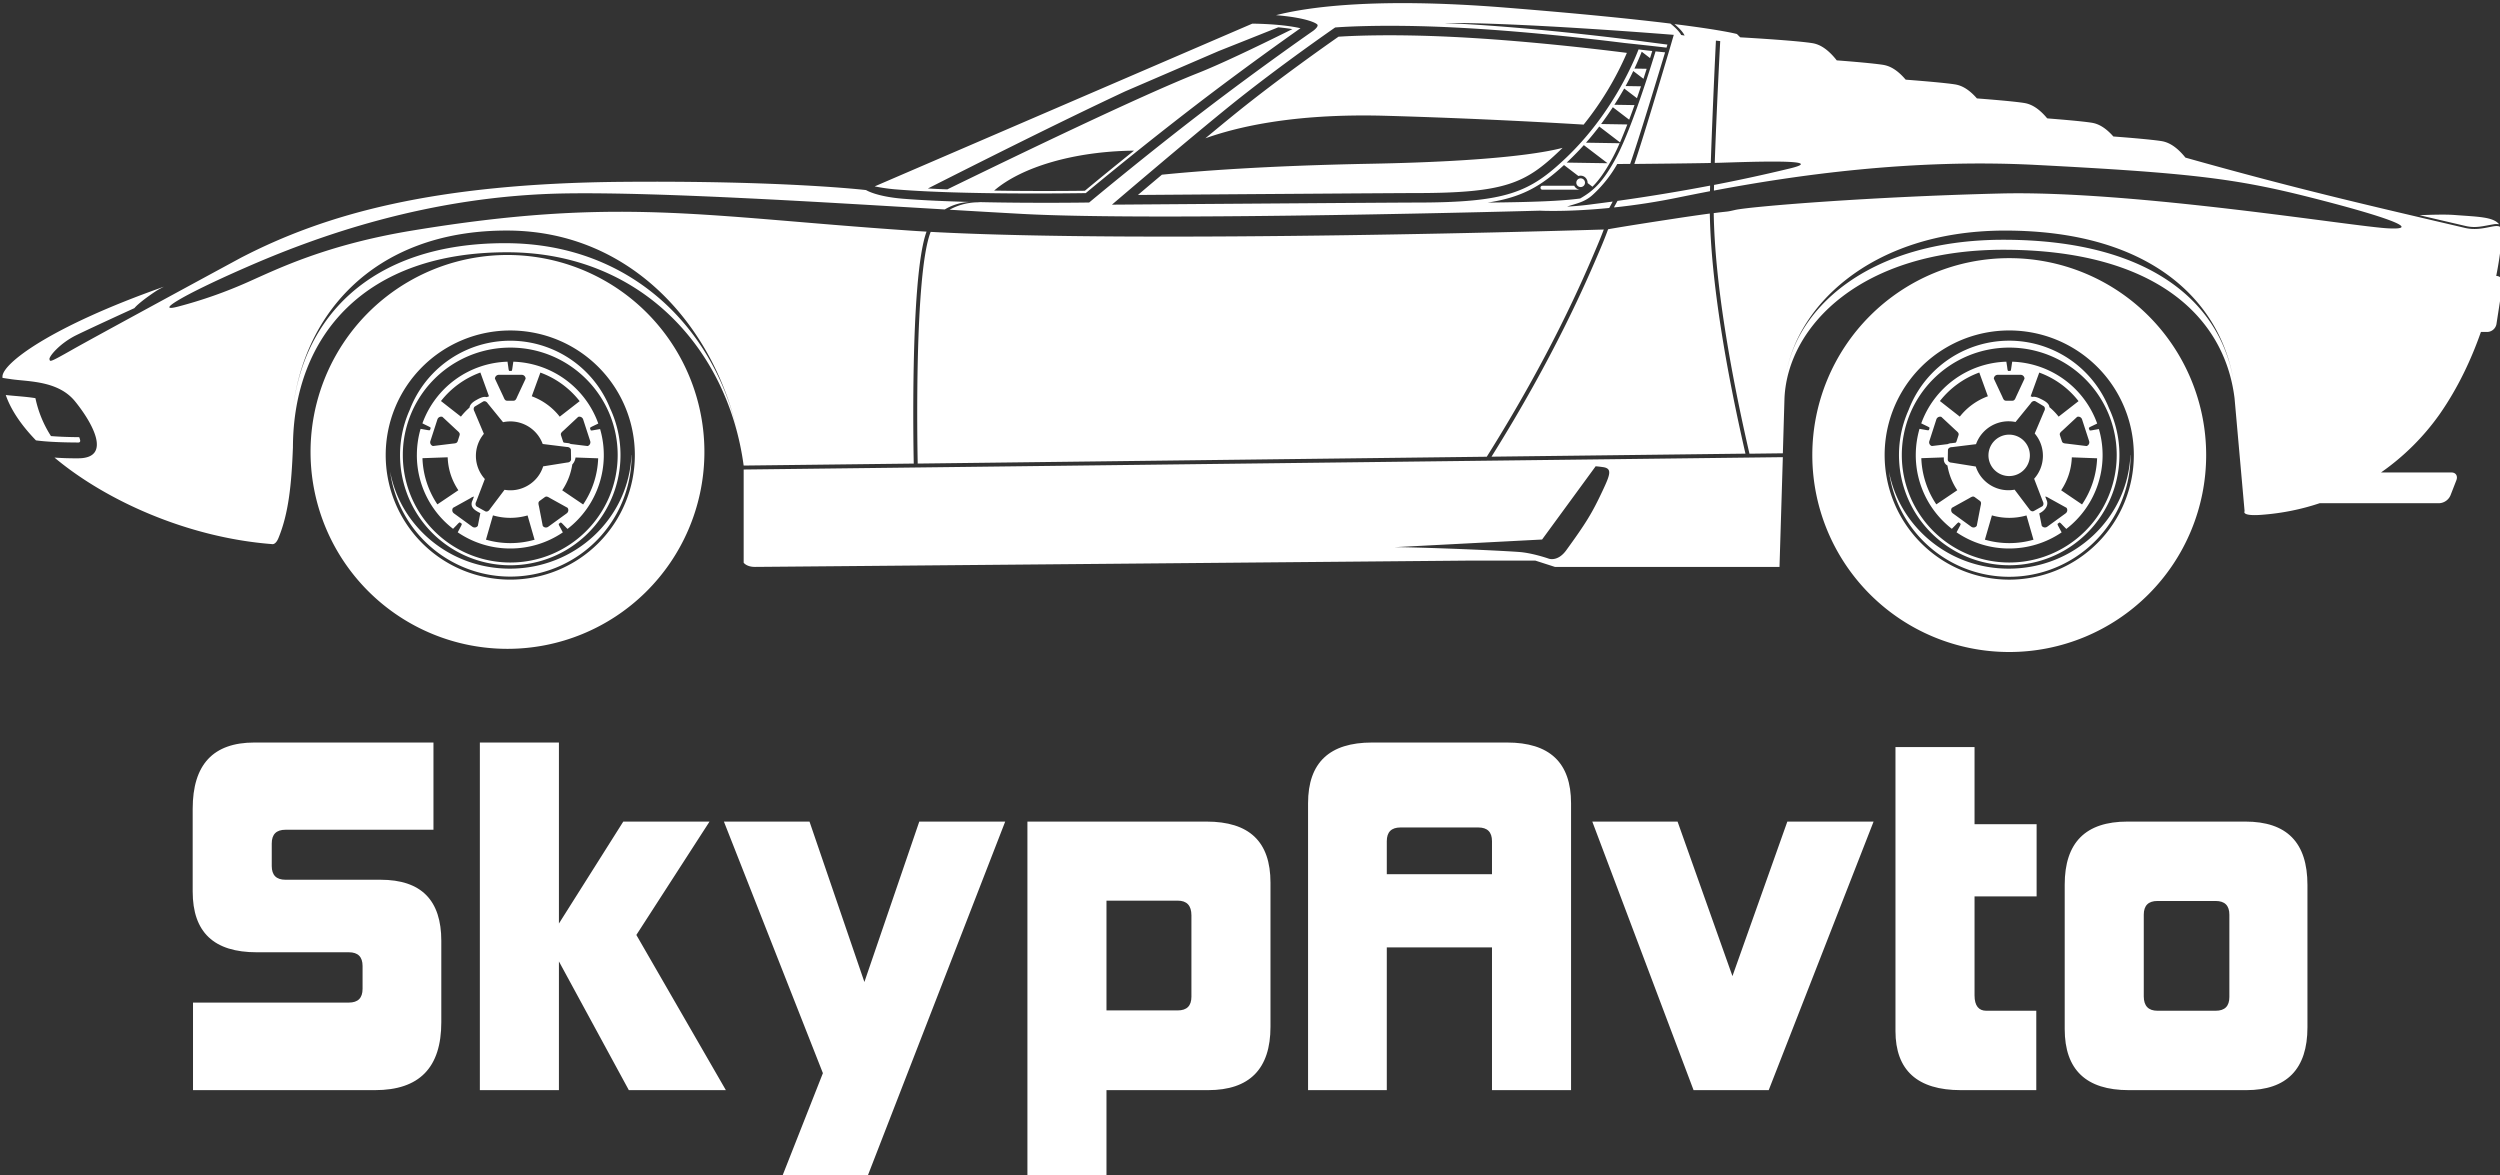
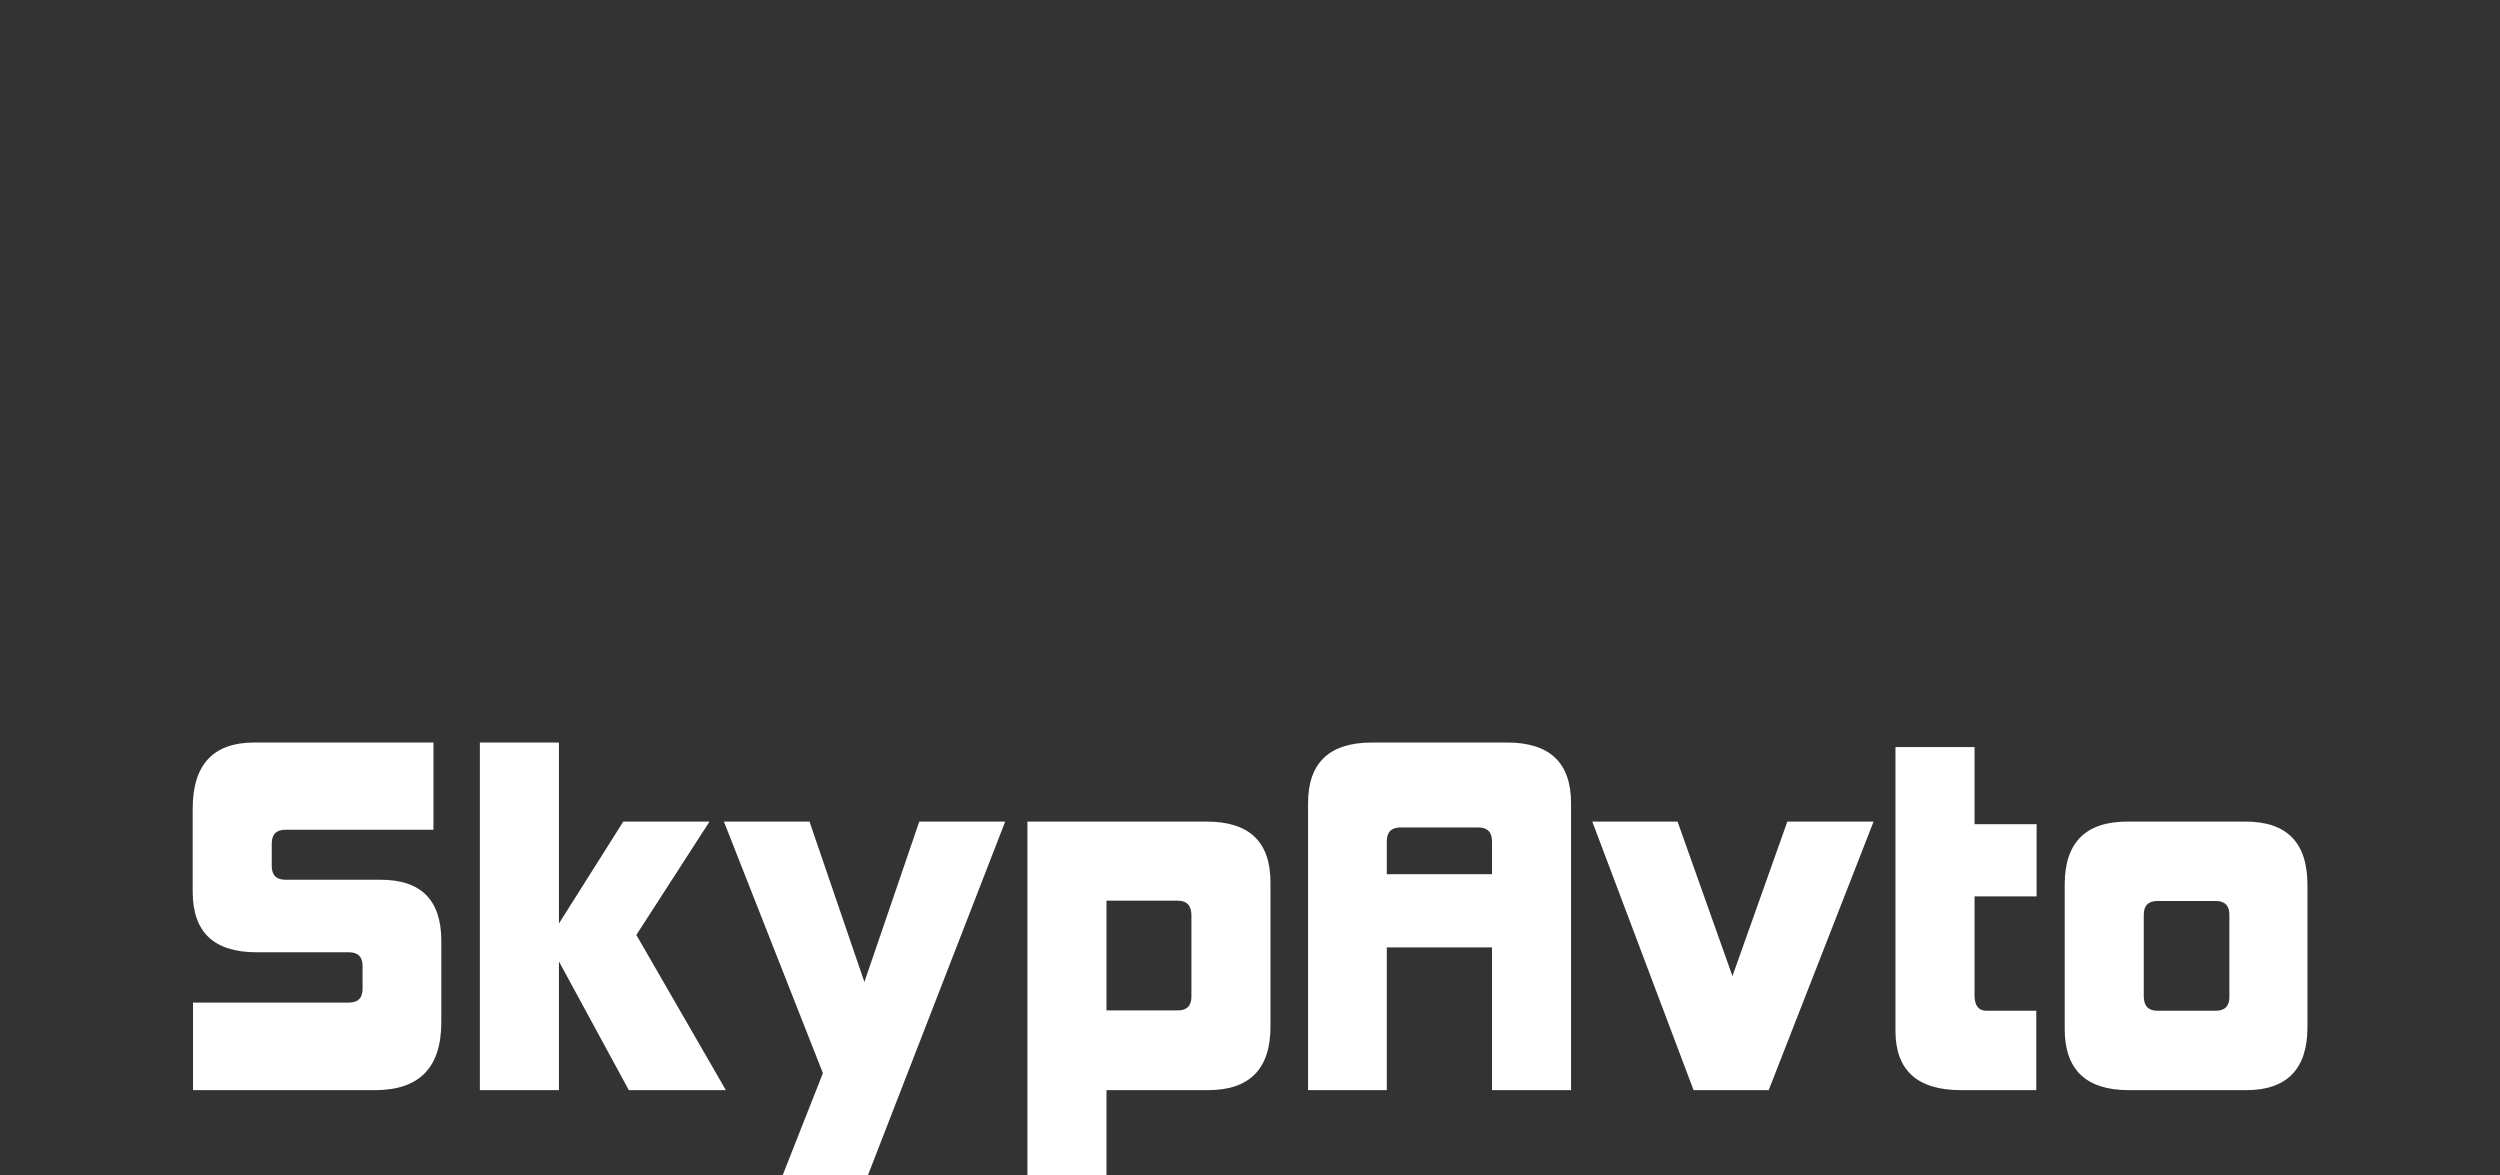
<svg xmlns="http://www.w3.org/2000/svg" data-v-423bf9ae="" viewBox="0 0 346.795 163" class="iconAbove">
  <rect x="0" y="0" width="346.795" height="163" fill="#333333" stroke="none" />
  <g data-v-423bf9ae="" id="8fc5f5d5-d8dc-4176-b40e-643a9ef2a560" fill="white" transform="matrix(4.532,0,0,4.532,24.236,87.502)">
    <path d="M6.13 14.06C7.49 14.06 8.16 13.37 8.16 11.98L8.16 9.49C8.16 8.25 7.55 7.62 6.30 7.62L3.39 7.62C3.11 7.62 2.97 7.48 2.97 7.20L2.97 6.51C2.97 6.23 3.11 6.09 3.39 6.09L7.92 6.09L7.92 3.42L2.44 3.42C1.18 3.42 0.55 4.09 0.55 5.45L0.55 7.98C0.55 9.23 1.20 9.84 2.51 9.84L5.33 9.84C5.61 9.84 5.75 9.98 5.75 10.26L5.75 10.96C5.75 11.24 5.61 11.38 5.33 11.38L0.56 11.38L0.56 14.06ZM16.87 14.06L14.13 9.31L16.37 5.84L13.73 5.84L11.76 8.96L11.76 3.42L9.34 3.42L9.34 14.06L11.76 14.06L11.76 10.12L13.90 14.06ZM21.22 16.66L25.42 5.84L22.79 5.84L21.11 10.75L19.43 5.84L16.81 5.84L19.84 13.54L18.61 16.66ZM31.63 14.06C32.90 14.06 33.54 13.41 33.54 12.12L33.54 7.71C33.54 6.45 32.89 5.84 31.58 5.84L26.10 5.84L26.10 16.66L28.52 16.66L28.52 14.06ZM31.12 11.20C31.12 11.48 30.98 11.62 30.70 11.62L28.52 11.62L28.52 8.26L30.70 8.26C30.98 8.26 31.12 8.41 31.12 8.71ZM42.74 14.06L42.74 5.28C42.74 4.03 42.08 3.42 40.78 3.42L36.65 3.42C35.35 3.42 34.69 4.03 34.69 5.28L34.69 14.06L37.10 14.06L37.10 9.69L40.32 9.69L40.32 14.06ZM40.32 7.45L37.10 7.45L37.10 6.44C37.10 6.16 37.24 6.02 37.52 6.02L39.90 6.02C40.18 6.02 40.32 6.16 40.32 6.44ZM48.79 14.06L52.00 5.84L49.36 5.84L47.68 10.57L46.00 5.84L43.39 5.84L46.49 14.06ZM56.98 14.06L56.98 11.63L55.45 11.63C55.22 11.63 55.09 11.48 55.09 11.16L55.09 8.13L56.99 8.13L56.99 5.92L55.09 5.92L55.09 3.56L52.67 3.56L52.67 12.25C52.67 13.45 53.34 14.06 54.67 14.06ZM62.89 11.21C62.89 11.49 62.75 11.63 62.47 11.63L60.69 11.63C60.41 11.63 60.27 11.48 60.27 11.19L60.27 8.69C60.27 8.41 60.41 8.27 60.69 8.27L62.47 8.27C62.75 8.27 62.89 8.41 62.89 8.69ZM63.41 14.06C64.65 14.06 65.28 13.41 65.28 12.14L65.28 7.78C65.28 6.48 64.65 5.84 63.38 5.84L59.77 5.84C58.49 5.84 57.85 6.48 57.85 7.77L57.85 12.19C57.85 13.44 58.51 14.06 59.81 14.06Z" />
  </g>
  <g data-v-423bf9ae="" id="0ca877f8-e0ee-4687-bfc7-2dc3b32f3a98" transform="matrix(3.528,0,0,3.528,-2.263,-145.677)" stroke="none" fill="white">
-     <path d="M71.9 59.185a7.743 7.743 0 1 1 15.486 0 7.743 7.743 0 0 1-15.486 0zm2.844 0a4.898 4.898 0 1 0 9.798-.002 4.898 4.898 0 0 0-9.798.002zm9.668 0a4.769 4.769 0 0 1-9.496.648c.41 2.174 2.361 3.818 4.707 3.818 2.575 0 4.674-1.981 4.784-4.466h.005zm-.848-1.846a4.334 4.334 0 1 1-7.877.071 4.23 4.23 0 0 1 7.877-.071zm-3.921-2.38a4.225 4.225 0 1 0 .002 8.45 4.225 4.225 0 0 0-.002-8.45zm-2.266 4.524l.95.152a1.35 1.35 0 0 0 1.527.91l.576.763c.044.075.123.109.181.076l.322-.18c.06-.033.072-.117.033-.192l-.344-.896a1.354 1.354 0 0 0 .023-1.78l.373-.881c.045-.073.032-.159-.024-.194l-.315-.188c-.058-.034-.142-.004-.184.068l-.605.744a1.357 1.357 0 0 0-1.553.871l-.95.117c-.085-.001-.154.051-.154.117l-.007.37c0 .067.066.122.151.123zm4.727-.209a2.478 2.478 0 0 1-.42 1.295l.821.557c.36-.532.569-1.159.593-1.815l-.994-.037zm-3.066-3.092l.333.71c.045.108.07.156.154.156h.233c.085 0 .109-.048.154-.156l.331-.71a.152.152 0 0 0-.155-.153h-.895a.153.153 0 0 0-.155.153zm-2.436 2.647l.622-.075a.374.374 0 0 1 .153-.037l.155-.019c.021-.014.032-.034.042-.064l.072-.221c.027-.081-.012-.119-.099-.195l-.574-.535a.156.156 0 0 0-.196.1l-.275.852a.151.151 0 0 0 .1.194zm1.764 3.138l.148-.769c.027-.114.036-.167-.034-.218l-.188-.137c-.068-.051-.115-.025-.217.035l-.686.38a.157.157 0 0 0 .034.217l.725.526a.154.154 0 0 0 .218-.034zm3.53-.708l-.687-.38c-.066-.039-.108-.063-.151-.062l.051.132c.104.208-.069.426-.285.529l.097.488a.154.154 0 0 0 .217.035l.724-.526a.157.157 0 0 0 .034-.216zm.416-3.576l-.574.535c-.089.076-.126.114-.1.195l.073.221c.024.082.08.091.195.101l.778.095a.154.154 0 0 0 .1-.195l-.277-.851a.153.153 0 0 0-.195-.101zm-1.827-.81l.068.027c.083-.021.192.006.349.088.223.107.312.205.32.312.135.112.256.237.363.374l.783-.61a3.45 3.45 0 0 0-1.545-1.123l-.338.932zm-2.786.8a2.498 2.498 0 0 1 1.104-.8l-.338-.934a3.477 3.477 0 0 0-1.548 1.121l.782.613zm-.099 2.894a2.458 2.458 0 0 1-.387-.973.262.262 0 0 1-.142-.236l-.001-.082-.884.031c.023.64.223 1.272.59 1.816l.824-.556zm2.721.991a2.453 2.453 0 0 1-1.359-.002l-.276.955a3.454 3.454 0 0 0 1.91.002l-.275-.955zm-4.353-2.373c0-.358.052-.703.146-1.031l.206.036c.108.021.159.029.167.004l.022-.069c.008-.025-.037-.047-.138-.095l-.188-.091a3.678 3.678 0 0 1 3.346-2.426l.032.204c.013.111.021.16.048.16h.072c.026 0 .032-.049.048-.16l.03-.204a3.675 3.675 0 0 1 3.342 2.432l-.187.09c-.103.048-.146.071-.139.097l.023.069c.008.026.059.018.167-.004l.203-.035a3.665 3.665 0 0 1-1.281 3.927l-.144-.147c-.076-.082-.111-.116-.134-.102l-.058.043c-.022.016.001.061.055.159l.097.183a3.67 3.67 0 0 1-2.063.633 3.658 3.658 0 0 1-2.069-.636l.098-.184c.054-.099.076-.144.054-.158l-.058-.043c-.021-.017-.058.019-.135.101l-.144.146a3.666 3.666 0 0 1-1.418-2.899zm3.29-.708a.814.814 0 1 1 .764 1.438.814.814 0 0 1-.764-1.438zm-66.405.708a7.743 7.743 0 1 1 15.484 0 7.743 7.743 0 0 1-15.484 0zm2.954 0a4.896 4.896 0 0 0 4.898 4.897 4.898 4.898 0 1 0-4.898-4.897zm9.668 0a4.769 4.769 0 0 1-9.495.648c.41 2.174 2.362 3.818 4.708 3.818 2.574 0 4.673-1.981 4.782-4.466h.005zm-8.724-1.776a4.23 4.23 0 0 1 7.875-.071 4.334 4.334 0 1 1-7.875.071zm3.954-2.45a4.225 4.225 0 0 0 0 8.45c2.333 0 4.223-1.891 4.223-4.224s-1.889-4.226-4.223-4.226zm-3.673 4.226c0-.358.051-.703.146-1.031l.205.036c.11.021.16.029.168.004l.022-.069c.008-.025-.036-.047-.137-.095l-.186-.091a3.675 3.675 0 0 1 3.346-2.426l.03.204c.014.111.022.16.047.16h.074c.026 0 .033-.049.048-.16l.03-.204a3.673 3.673 0 0 1 3.341 2.432l-.187.09c-.101.048-.146.071-.137.097l.022.069c.008.026.058.018.167-.004l.206-.035a3.667 3.667 0 0 1-1.282 3.927l-.144-.147c-.076-.082-.111-.116-.133-.102l-.059.043c-.022.016.001.061.055.159l.097.183a3.665 3.665 0 0 1-2.064.633 3.655 3.655 0 0 1-2.068-.636l.097-.184c.053-.099.076-.144.054-.158l-.058-.043c-.023-.017-.058.019-.134.101l-.143.146a3.653 3.653 0 0 1-1.423-2.899zm4.353 2.373a2.46 2.46 0 0 1-1.361-.002l-.275.955c.618.178 1.28.183 1.911.002l-.275-.955zm-2.721-.991a2.447 2.447 0 0 1-.42-1.295l-.992.035a3.46 3.46 0 0 0 .587 1.816l.825-.556zm.1-2.894c.102-.13.215-.248.337-.354.015-.106.097-.206.278-.303.184-.106.303-.138.396-.108l.092-.035-.338-.934a3.48 3.48 0 0 0-1.549 1.121l.784.613zm2.785-.8c.438.161.819.441 1.1.802l.784-.61c-.396-.506-.93-.9-1.545-1.123l-.339.931zm1.826.81l-.573.535c-.089.076-.126.114-.101.195l.073.221c.008.028.02.047.036.061l.135.017a.286.286 0 0 1 .135.037l.667.081a.156.156 0 0 0 .101-.195l-.277-.851a.155.155 0 0 0-.196-.101zm-.417 3.576l-.686-.38c-.101-.061-.147-.086-.217-.035l-.188.137c-.07.051-.062.105-.035.218l.149.769a.154.154 0 0 0 .217.035l.725-.526a.156.156 0 0 0 .035-.218zm-3.529.708l.098-.499c-.204-.103-.441-.235-.303-.51l.053-.141a.328.328 0 0 0-.137.062l-.685.38a.155.155 0 0 0 .033.217l.725.526a.153.153 0 0 0 .216-.035zm-1.765-3.138l.778-.095c.117-.01.17-.019.197-.101l.071-.221c.026-.081-.013-.119-.1-.195l-.574-.535a.157.157 0 0 0-.196.1l-.276.852a.153.153 0 0 0 .1.195zm2.438-2.647l.333.71c.046.108.068.156.155.156h.232c.084 0 .109-.048.154-.156l.332-.71a.153.153 0 0 0-.155-.153h-.895a.154.154 0 0 0-.156.153zm3.041 3.372a2.5 2.5 0 0 1-.396 1.016l.823.557a3.452 3.452 0 0 0 .591-1.815l-.89-.032a.484.484 0 0 1-.128.274zm-3.244 1.764l.58-.768c.309.054.637 0 .927-.174.294-.176.497-.445.592-.748l.947-.151c.084 0 .151-.057.15-.124l-.006-.369c-.002-.065-.072-.119-.155-.117l-.954-.118a1.355 1.355 0 0 0-1.559-.857l-.604-.742c-.044-.073-.125-.104-.182-.069l-.316.19c-.059.035-.069.12-.026.193l.374.886a1.353 1.353 0 0 0 .038 1.776l-.342.896c-.041.074-.027.159.032.193l.324.179c.059.033.138-.002.18-.076zm-.007-2.133a.813.813 0 1 1 0 0zm-17.837-.578c-.581-.6-.991-1.21-1.187-1.784l.085.01c.378.038.747.059 1.081.114a4.43 4.43 0 0 0 .612 1.491c.285.023.647.039 1.111.043a.874.874 0 0 1 .031.1s.04.11-.068.11c-.8-.003-1.314-.037-1.665-.084zm93.72-8.853c.533-.024 1.053-.034 1.374-.009.952.072 1.521.074 1.757.366a.594.594 0 0 0-.23.002c-.385.061-.684.16-1.089.064l-1.812-.423zM55.47 62.807c.509-.009 3.531.093 4.891.187.535.038 1.172.262 1.172.262s.35.14.691-.327c.78-1.074 1.017-1.462 1.426-2.333.305-.647.391-.885.019-.938-.371-.051-.294-.024-.294-.024l-2.1 2.871-5.805.302zm15.271-3.54l-.131 4.315h-8.83l-.767-.247h-2.715s-27.646.247-27.974.247c-.329 0-.442-.165-.442-.165v-3.664c4.883-.056 36.783-.437 40.859-.486zm-7.041-8.95c-.071.192-.166.429-.29.719-.527 1.247-1.794 4.207-4.31 8.214l-22.375.269c-.017-.822-.131-7.421.502-9.089l.009-.021c8.527.464 26.203-.085 26.203-.085l.261-.007zm5.571 8.812l-9.985.119c2.486-3.973 3.742-6.91 4.27-8.15.135-.318.237-.578.315-.792.129-.024.627-.114 2.556-.409a78.007 78.007 0 0 1 1.443-.209c.046 2.692.65 6.167 1.401 9.441zM67.882 48.59l-.006.22c-.433.083-.838.164-1.217.241a26 26 0 0 1-2.552.397l.003-.019c.006-.014.057-.102.13-.239a74.045 74.045 0 0 0 3.642-.6zm-29.08.643a2.063 2.063 0 0 0-1.013.294c-5.023-.298-11.149-.681-14.838-.631-5.483.072-9.975 1.743-12.639 2.91-2.667 1.166-3.596 1.79-2.652 1.536a17.835 17.835 0 0 0 2.745-.967c1.164-.517 3.069-1.459 6.426-2.015 8.11-1.341 11.407-.561 19.531-.006.229.017.465.031.71.045-.34.93-.463 3.224-.504 5.274-.036 1.814-.007 3.458.001 3.846l-6.688.078c-.615-4.592-4.04-8.358-9.238-8.386-5.633-.029-8.474 3.274-8.484 7.672-.057 1.475-.171 2.602-.574 3.575-.116.274-.253.227-.253.227-3.343-.26-6.555-1.729-8.549-3.402.288.021.606.032.941.029 1.35-.01.523-1.435-.135-2.243-.66-.809-1.813-.769-2.498-.866-.126-.02-.244-.035-.353-.054v-.051c0-.507 1.847-1.946 6.349-3.534-.13.064-.246.129-.34.191-.678.454-.821.652-.821.652s-1.613.736-2.278 1.06c-.666.326-1.09.852-1.062.95.028.1-.015.142.934-.397.712-.403 4.132-2.261 6.584-3.589 3.344-1.735 7.607-2.922 14.955-2.989 6.438-.057 9.634.323 9.634.323s.399.257 1.471.342c.788.063 1.713.101 2.638.126zm-18.231 1.621c4.922.025 8.252 3.402 9.116 7.659-.864-4.262-4.142-8.13-9.062-8.156-5.385-.028-8.274 3.456-8.519 7.588.243-4.103 3.082-7.121 8.465-7.091zm41.671-3.169l1.608.025-.933-.712c-.188.208-.388.414-.6.617l-.075.07zm17.173 3.034c5.933 0 8.692 2.608 9.091 5.835-.398-3.227-3.095-6.196-9.027-6.196-5.375 0-8.342 3.123-8.646 5.912.302-2.766 3.209-5.551 8.582-5.551zm-13.116-7.527l.154-.53s-6.135-.499-9.017-.464l.389.017c3.535.176 7.513.718 7.513.718l.865.112-.035.12c-.2-.024-.66-.077-1.662-.184-1.225-.153-4.027-.478-6.688-.609-2.954-.148-4.679 0-4.679 0s-2.176 1.501-4.082 3.036c-1.685 1.358-4.695 3.931-4.695 3.931s11.061-.083 11.959-.083c3.567 0 4.466-.401 5.891-1.754 1.765-1.678 2.629-3.68 2.856-4.268l.152.02c.117.014.246.029.386.043l-.086.279-.327-.251c-.071.179-.168.408-.286.663l.48.008-.126.394-.401-.306a10.1 10.1 0 0 1-.267.527l-.035.064.605.01-.158.468-.502-.382c-.113.203-.242.418-.385.64l.791.013c-.069.195-.14.387-.21.574l-.642-.491c-.142.216-.295.438-.462.661l1.032.017c-.098.248-.192.486-.287.706l-.817-.625c-.162.211-.335.425-.521.636l1.322.021a7.611 7.611 0 0 1-.35.71c-.235.417-.46.745-.719 1.001l-.189-.144c0-.167-.122-.291-.277-.291a.322.322 0 0 0-.087.013l-.565-.431c-.896.822-1.634 1.267-3.003 1.477l.052-.001c1.729-.019 2.836-.059 3.584-.16.114-.065.228-.138.34-.22.389-.285.685-.682 1.001-1.244.549-.971 1.2-2.934 1.625-4.321l.375.038c-.348 1.153-1.043 3.442-1.373 4.387l-.508.003a4.92 4.92 0 0 1-.964 1.212c-.324.301-.686.347-1.007.463a11.9 11.9 0 0 0 1.063-.103c.225-.028.47-.061.73-.095-.067.126-.118.217-.137.252-1.673.165-2.725.106-2.725.106s-15.016.418-20.345.128a572.41 572.41 0 0 1-2.868-.165 2.346 2.346 0 0 1 1.195-.291 2.708 2.708 0 0 0-.094-.01c2.245.052 4.388.017 4.388.017s2.168-1.813 4.48-3.583c2.312-1.77 4.331-3.169 4.331-3.169s.203-.149.168-.233c-.026-.068-.459-.286-1.631-.38 1.186-.306 3.84-.709 8.962-.303 3.065.244 5.147.461 6.543.632.146.114.28.239.381.378a.56.56 0 0 1 .043.071l.136.023c-.067-.145-.229-.309-.399-.451 1.93.241 2.456.39 2.456.39l.129.13c.726.042 2.24.138 2.815.226.188.028.538.116.981.68.693.053 1.445.119 1.808.174.177.028.497.107.902.585.727.056 1.543.126 1.925.184.173.026.482.103.876.553.703.054 1.476.121 1.841.177.181.028.506.107.919.603l.027.007c.664.053 1.366.114 1.711.167.172.026.478.102.867.543.712.054 1.501.122 1.875.179.185.029.525.113.959.652 4.367 1.229 7.16 1.869 10.994 2.765.73.171 1.317-.261 1.426.028.043.107.005.83-.2 1.859.167.005.279.143.254.311l-.245 1.581a.378.378 0 0 1-.36.311h-.251c-.369 1.055-.893 2.187-1.618 3.227a9.415 9.415 0 0 1-2.311 2.298h2.773c.171 0 .257.14.189.31l-.229.588a.51.51 0 0 1-.433.31h-4.71c-.724.243-1.494.4-2.304.458-.793.057-.649-.142-.649-.142l-.395-4.444c-.398-3.227-3.158-5.837-9.091-5.837-5.556 0-8.475 2.979-8.605 5.836l-.064 2.167-1.313.016c-.758-3.286-1.364-6.774-1.405-9.46.642-.083.461-.037.84-.124.555-.129 5.203-.518 10.436-.647 5.232-.128 13.897 1.307 15.258 1.371s-.114-.467-3.071-1.216c-2.954-.749-4.753-.965-10.801-1.279-4.873-.253-9.45.405-12.654 1.009l.005-.222a64.63 64.63 0 0 0 2.995-.651c1.553-.379-1.646-.254-2.755-.221l-.213.005c.08-2.282.215-4.788.215-4.788l-.169-.02s-.125 2.522-.202 4.812c-.756.016-1.996.028-3.006.038.356-1.043 1.077-3.47 1.397-4.546zm-3.678 5.284a.17.17 0 0 1 .17-.172.17.17 0 0 1 .171.172c0 .094-.074.17-.171.17a.17.17 0 0 1-.17-.17zm-1.331.12h1.25c.041.083.12.142.216.154H61.29c-.104 0-.104-.154 0-.154zm.792-1.491l-.129.125c-1.329 1.263-2.12 1.653-5.632 1.653-.73 0-8.172.054-10.937.075.269-.229.591-.502.943-.797 1.352-.136 3.987-.351 8.226-.431 4.874-.092 6.818-.436 7.529-.625zm-4.282-4.36c2.766.136 5.69.483 6.809.626a12.256 12.256 0 0 1-1.7 2.82c-.938-.058-4.232-.248-7.789-.347-3.742-.105-5.959.486-7.084.885.451-.375.885-.732 1.255-1.031 1.677-1.35 3.565-2.674 3.979-2.963.399-.027 2.012-.116 4.53.01zm-18.069 6.041c1.624.027 3.089.012 3.567.006.28-.234 1-.828 1.932-1.577-2.379.026-4.437.655-5.499 1.571zm-2.606-.083c.247.014.504.025.763.035 2.796-1.362 7.583-3.674 9.852-4.572.843-.333 2.186-.969 3.717-1.73a8.354 8.354 0 0 0-.556-.07c-.843.337-1.646.657-2.342.933l-3.666 1.58c-2.614 1.223-5.873 2.865-7.768 3.824zm14.65-6.301c-.642.452-2.259 1.603-4.052 2.975a147.264 147.264 0 0 0-4.391 3.508c-.777.012-4.829.061-7.327-.136a7.166 7.166 0 0 1-.972-.129l14.849-6.399c.902.014 1.5.093 1.872.176l.021.005z" />
-   </g>
+     </g>
</svg>